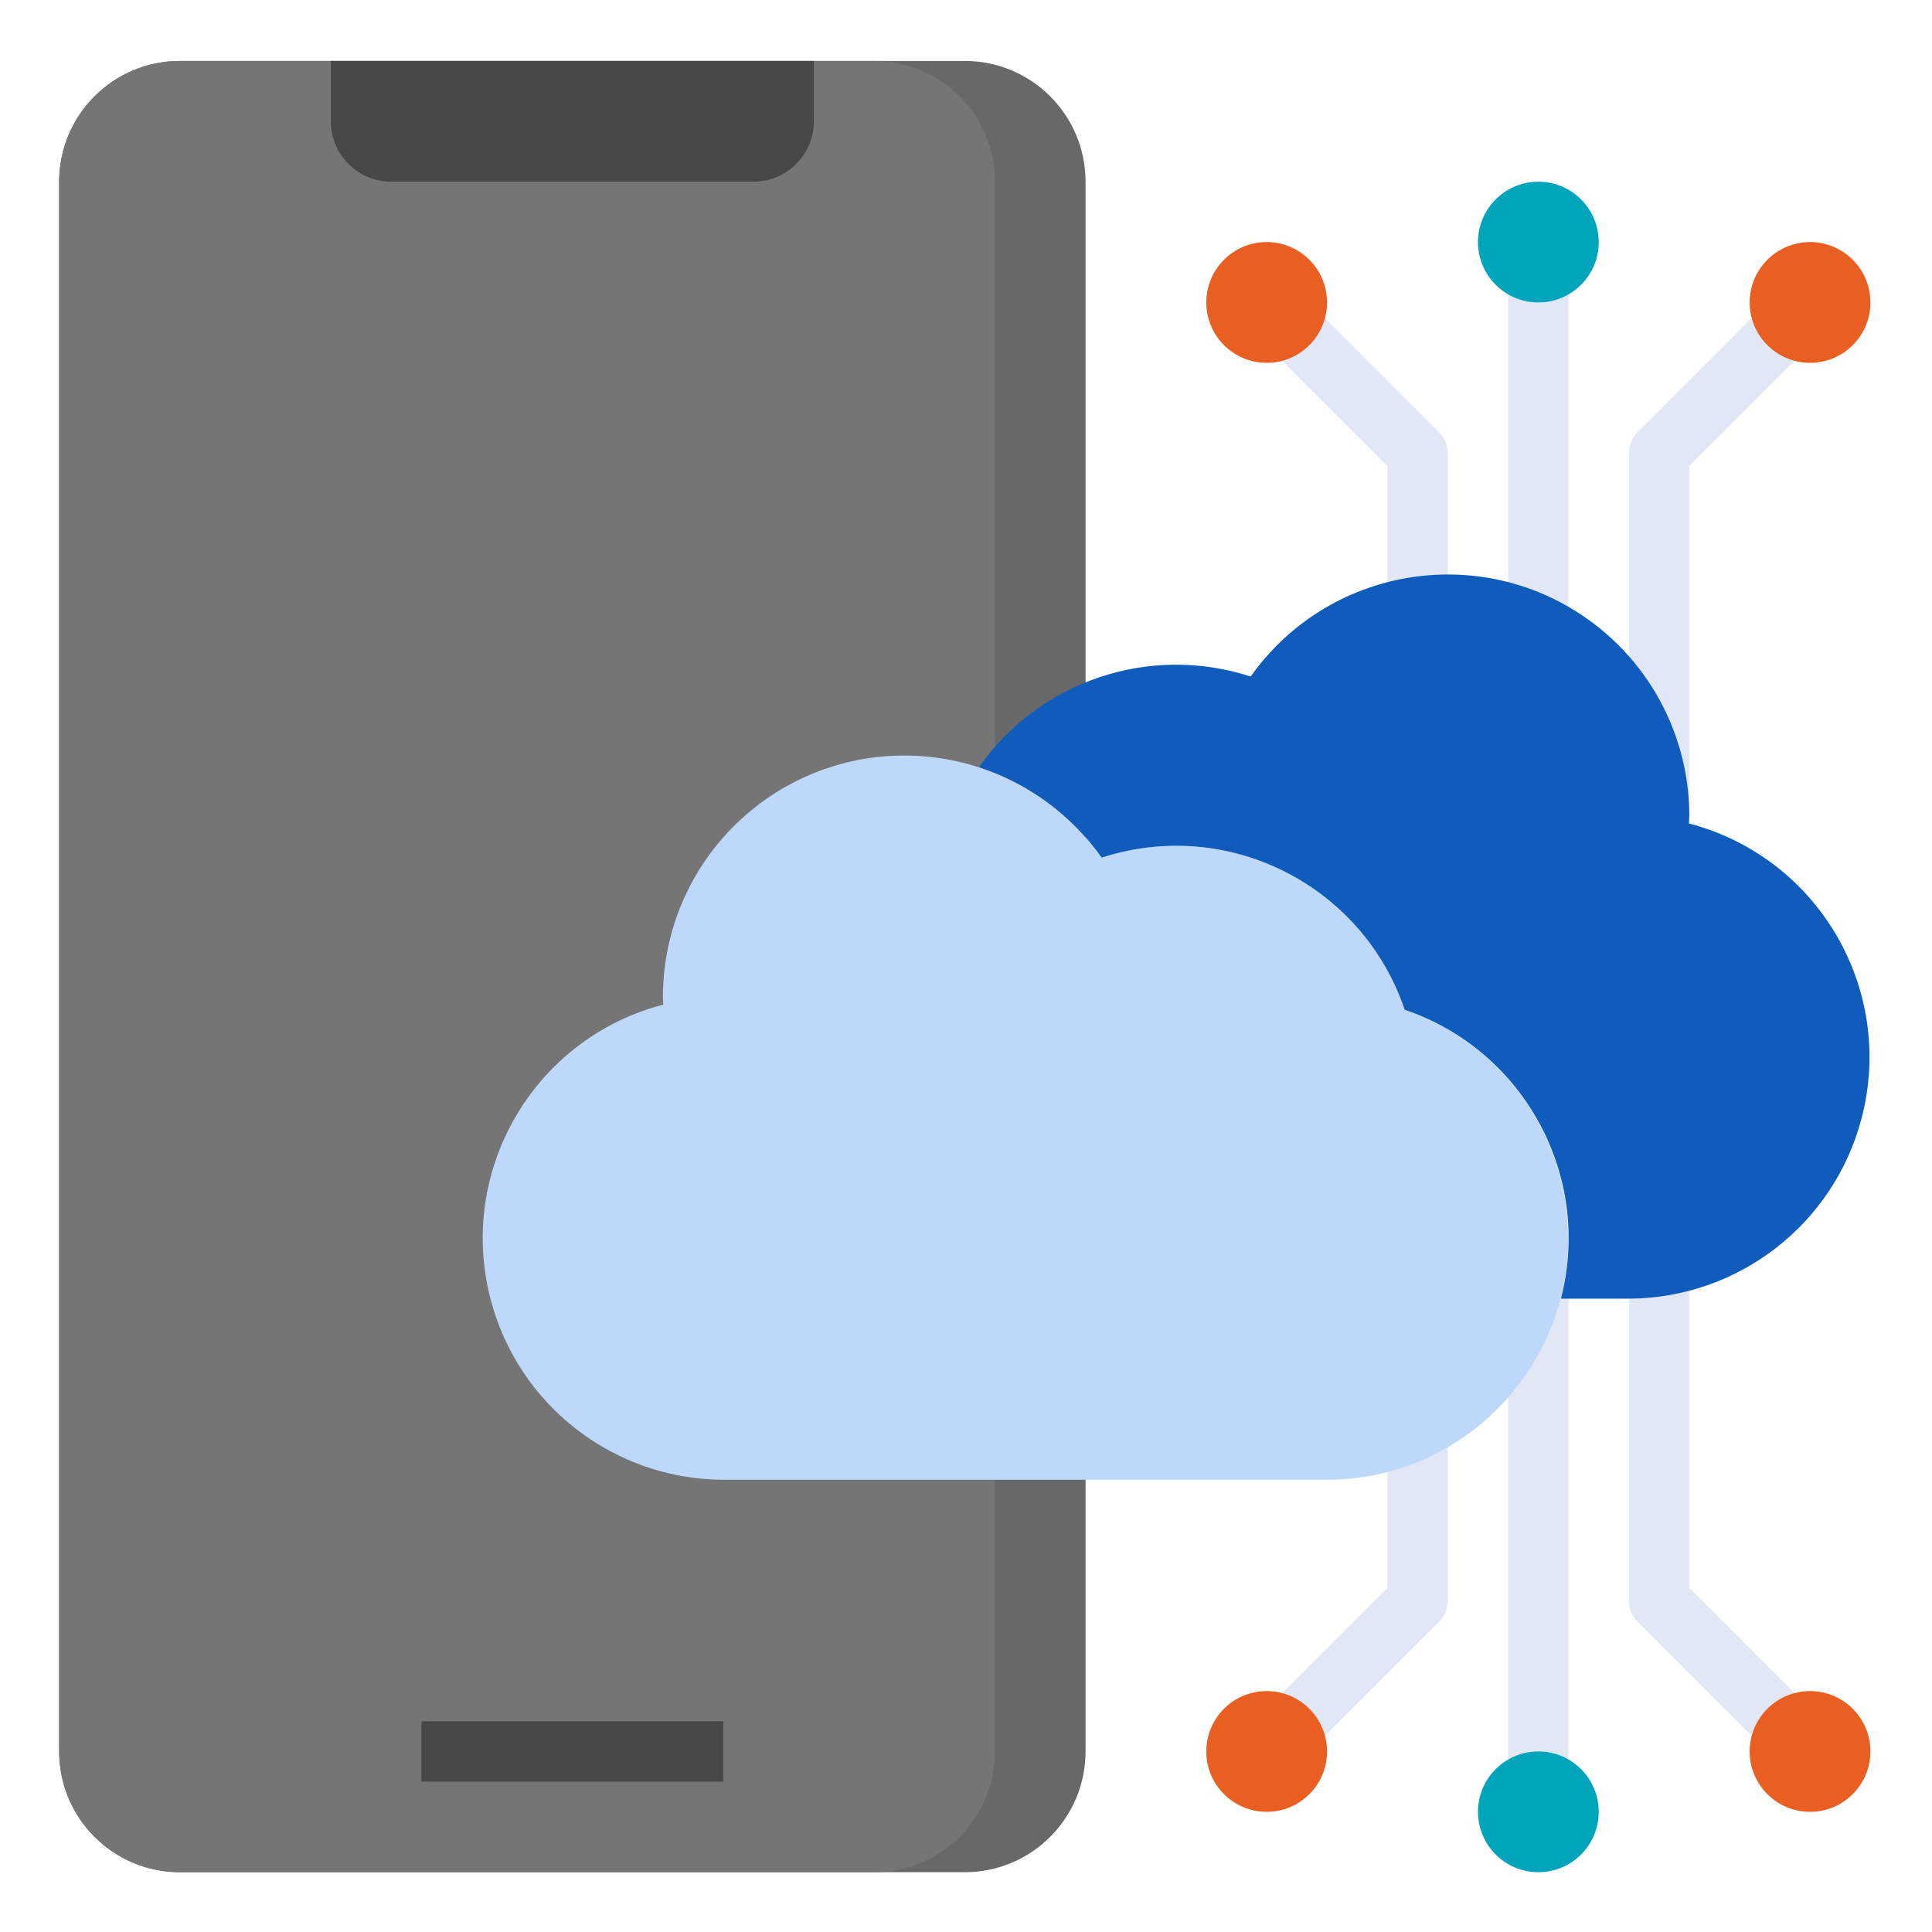
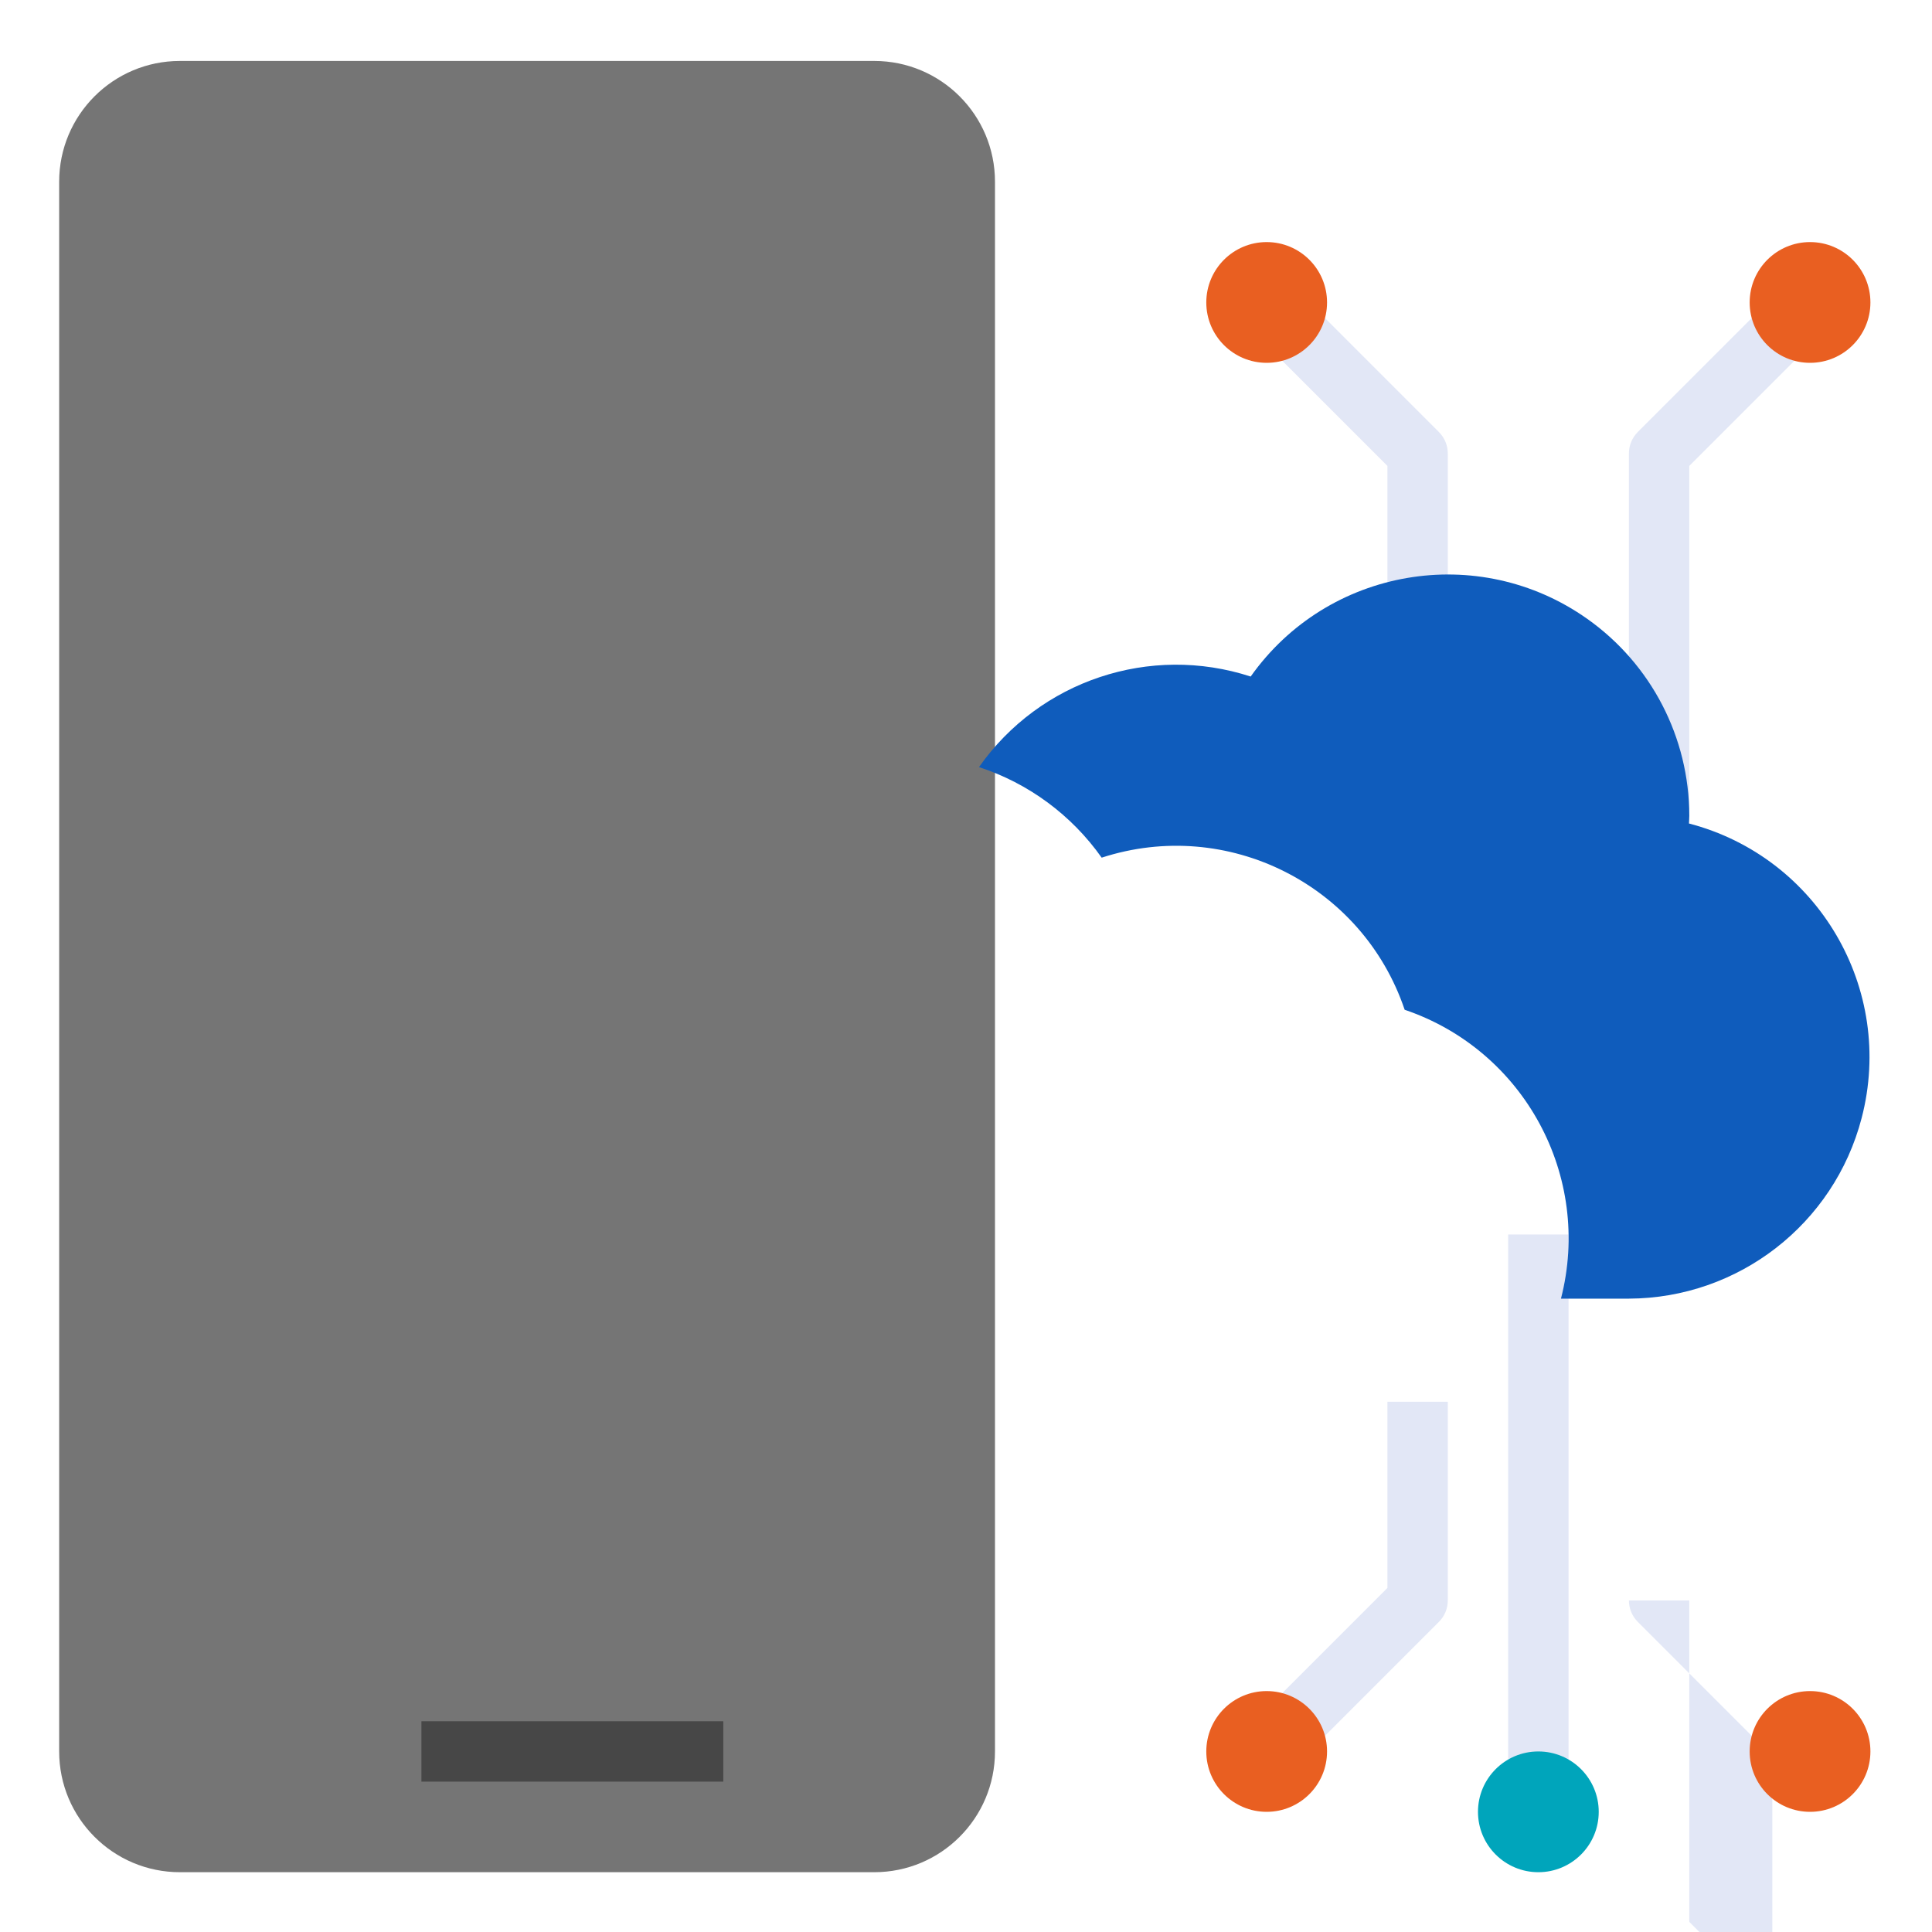
<svg xmlns="http://www.w3.org/2000/svg" id="Layer_1" viewBox="0 0 400 400">
  <defs>
    <style>.cls-1{fill:#bdd8fa;}.cls-2{fill:#00a5bb;}.cls-3{fill:#0f5cbc;}.cls-4{fill:#e2e7f6;}.cls-5{fill:#e95f21;}.cls-6{fill:#474747;}.cls-7{fill:#757575;}.cls-8{fill:#686868;}</style>
  </defs>
  <g>
-     <path class="cls-4" d="M312.25,56.37h12.5v72.39h-12.5V56.37Z" />
    <path class="cls-4" d="M349.75,175.9h-12.5V93.87c0-1.66,.66-3.25,1.83-4.42l25-25,8.84,8.84-23.17,23.17v79.44Z" />
    <path class="cls-4" d="M299.75,125.12h-12.5v-28.66l-24.79-24.79,8.84-8.84,26.62,26.63c1.17,1.17,1.83,2.76,1.83,4.42v31.25Z" />
    <path class="cls-4" d="M312.25,255.59h12.5v113.28h-12.5v-113.28Z" />
-     <path class="cls-4" d="M366.94,363.64l-27.86-27.86c-1.17-1.17-1.83-2.76-1.83-4.42v-69.14h12.5v66.55l26.03,26.03-8.84,8.84Z" />
+     <path class="cls-4" d="M366.94,363.64l-27.86-27.86c-1.17-1.17-1.83-2.76-1.83-4.42h12.5v66.55l26.03,26.03-8.84,8.84Z" />
    <path class="cls-4" d="M270.06,363.64l-8.84-8.84,26.03-26.03v-38.55h12.5v41.14c0,1.66-.66,3.25-1.83,4.42l-27.86,27.86Z" />
  </g>
-   <path class="cls-8" d="M224.75,362.62c0,13.81-11.19,25-25,25H37.25c-13.81,0-25-11.19-25-25V37.62c0-13.81,11.19-25,25-25H199.75c13.81,0,25,11.19,25,25V362.62Z" />
  <path class="cls-7" d="M206,362.62V37.62c0-13.81-11.19-25-25-25H37.25c-13.81,0-25,11.19-25,25V362.62c0,13.81,11.19,25,25,25H181c13.81,0,25-11.19,25-25Z" />
-   <path class="cls-1" d="M149.75,306.37h125c27.61-.06,49.95-22.49,49.89-50.11-.05-21.34-13.63-40.3-33.83-47.2-8.75-25.91-36.73-39.95-62.73-31.49-15.94-22.55-47.14-27.91-69.69-11.97-13.24,9.36-21.12,24.56-21.14,40.77,0,.54,.06,1.08,.08,1.62-26.72,6.97-42.73,34.28-35.76,61,5.72,21.95,25.5,37.29,48.18,37.38Z" />
  <path class="cls-3" d="M323.18,268.87c6.52-25.33-7.59-51.41-32.36-59.81-8.75-25.91-36.73-39.95-62.73-31.49-6.23-8.82-15.14-15.4-25.4-18.75,12.6-17.93,35.42-25.53,56.25-18.75,15.95-22.54,47.15-27.89,69.69-11.94,13.23,9.36,21.1,24.54,21.12,40.74,0,.54-.06,1.08-.08,1.62,26.72,6.97,42.73,34.28,35.76,61-5.72,21.95-25.5,37.29-48.18,37.38h-14.07Z" />
-   <path class="cls-6" d="M68.5,12.62v12.5c0,6.9,5.6,12.5,12.5,12.5h75c6.9,0,12.5-5.6,12.5-12.5V12.62" />
  <path class="cls-6" d="M87.25,356.37h62.5v12.5h-62.5v-12.5Z" />
-   <circle class="cls-2" cx="318.5" cy="50.12" r="12.5" />
  <circle class="cls-5" cx="374.75" cy="62.62" r="12.5" />
  <circle class="cls-5" cx="262.25" cy="62.62" r="12.5" />
  <circle class="cls-2" cx="318.5" cy="375.12" r="12.5" />
  <circle class="cls-5" cx="374.75" cy="362.62" r="12.5" />
  <circle class="cls-5" cx="262.25" cy="362.62" r="12.5" />
</svg>